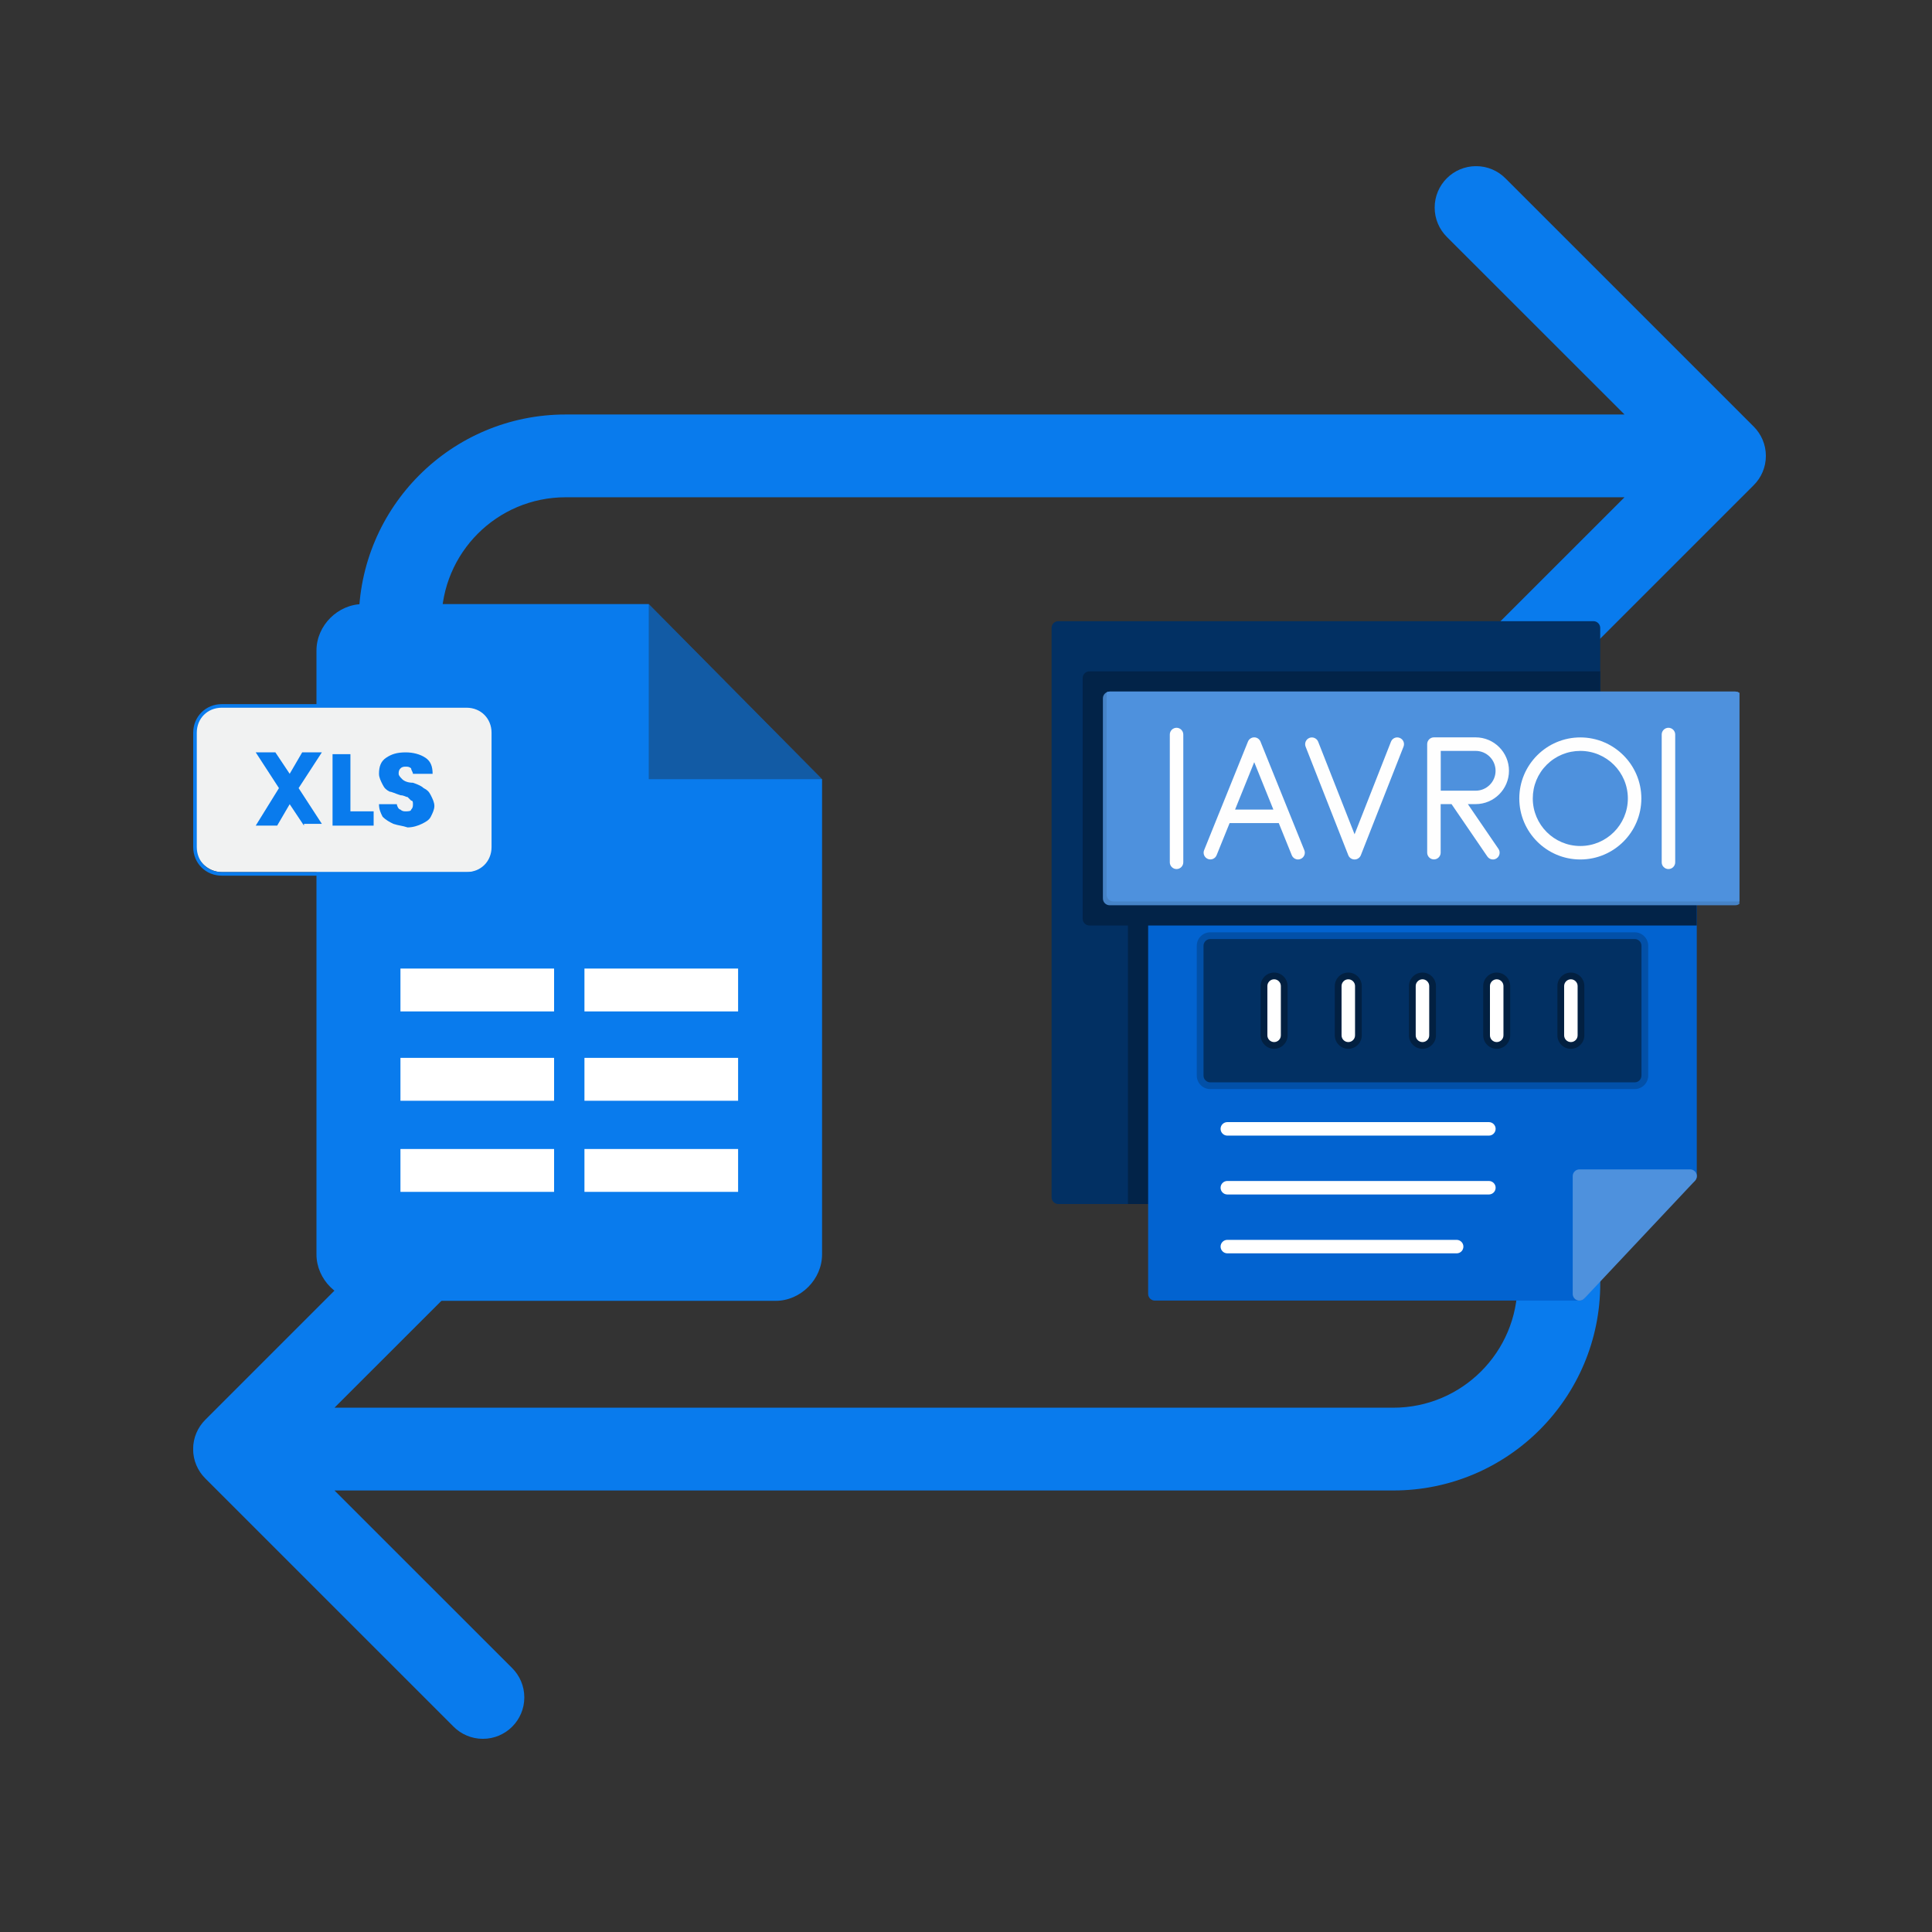
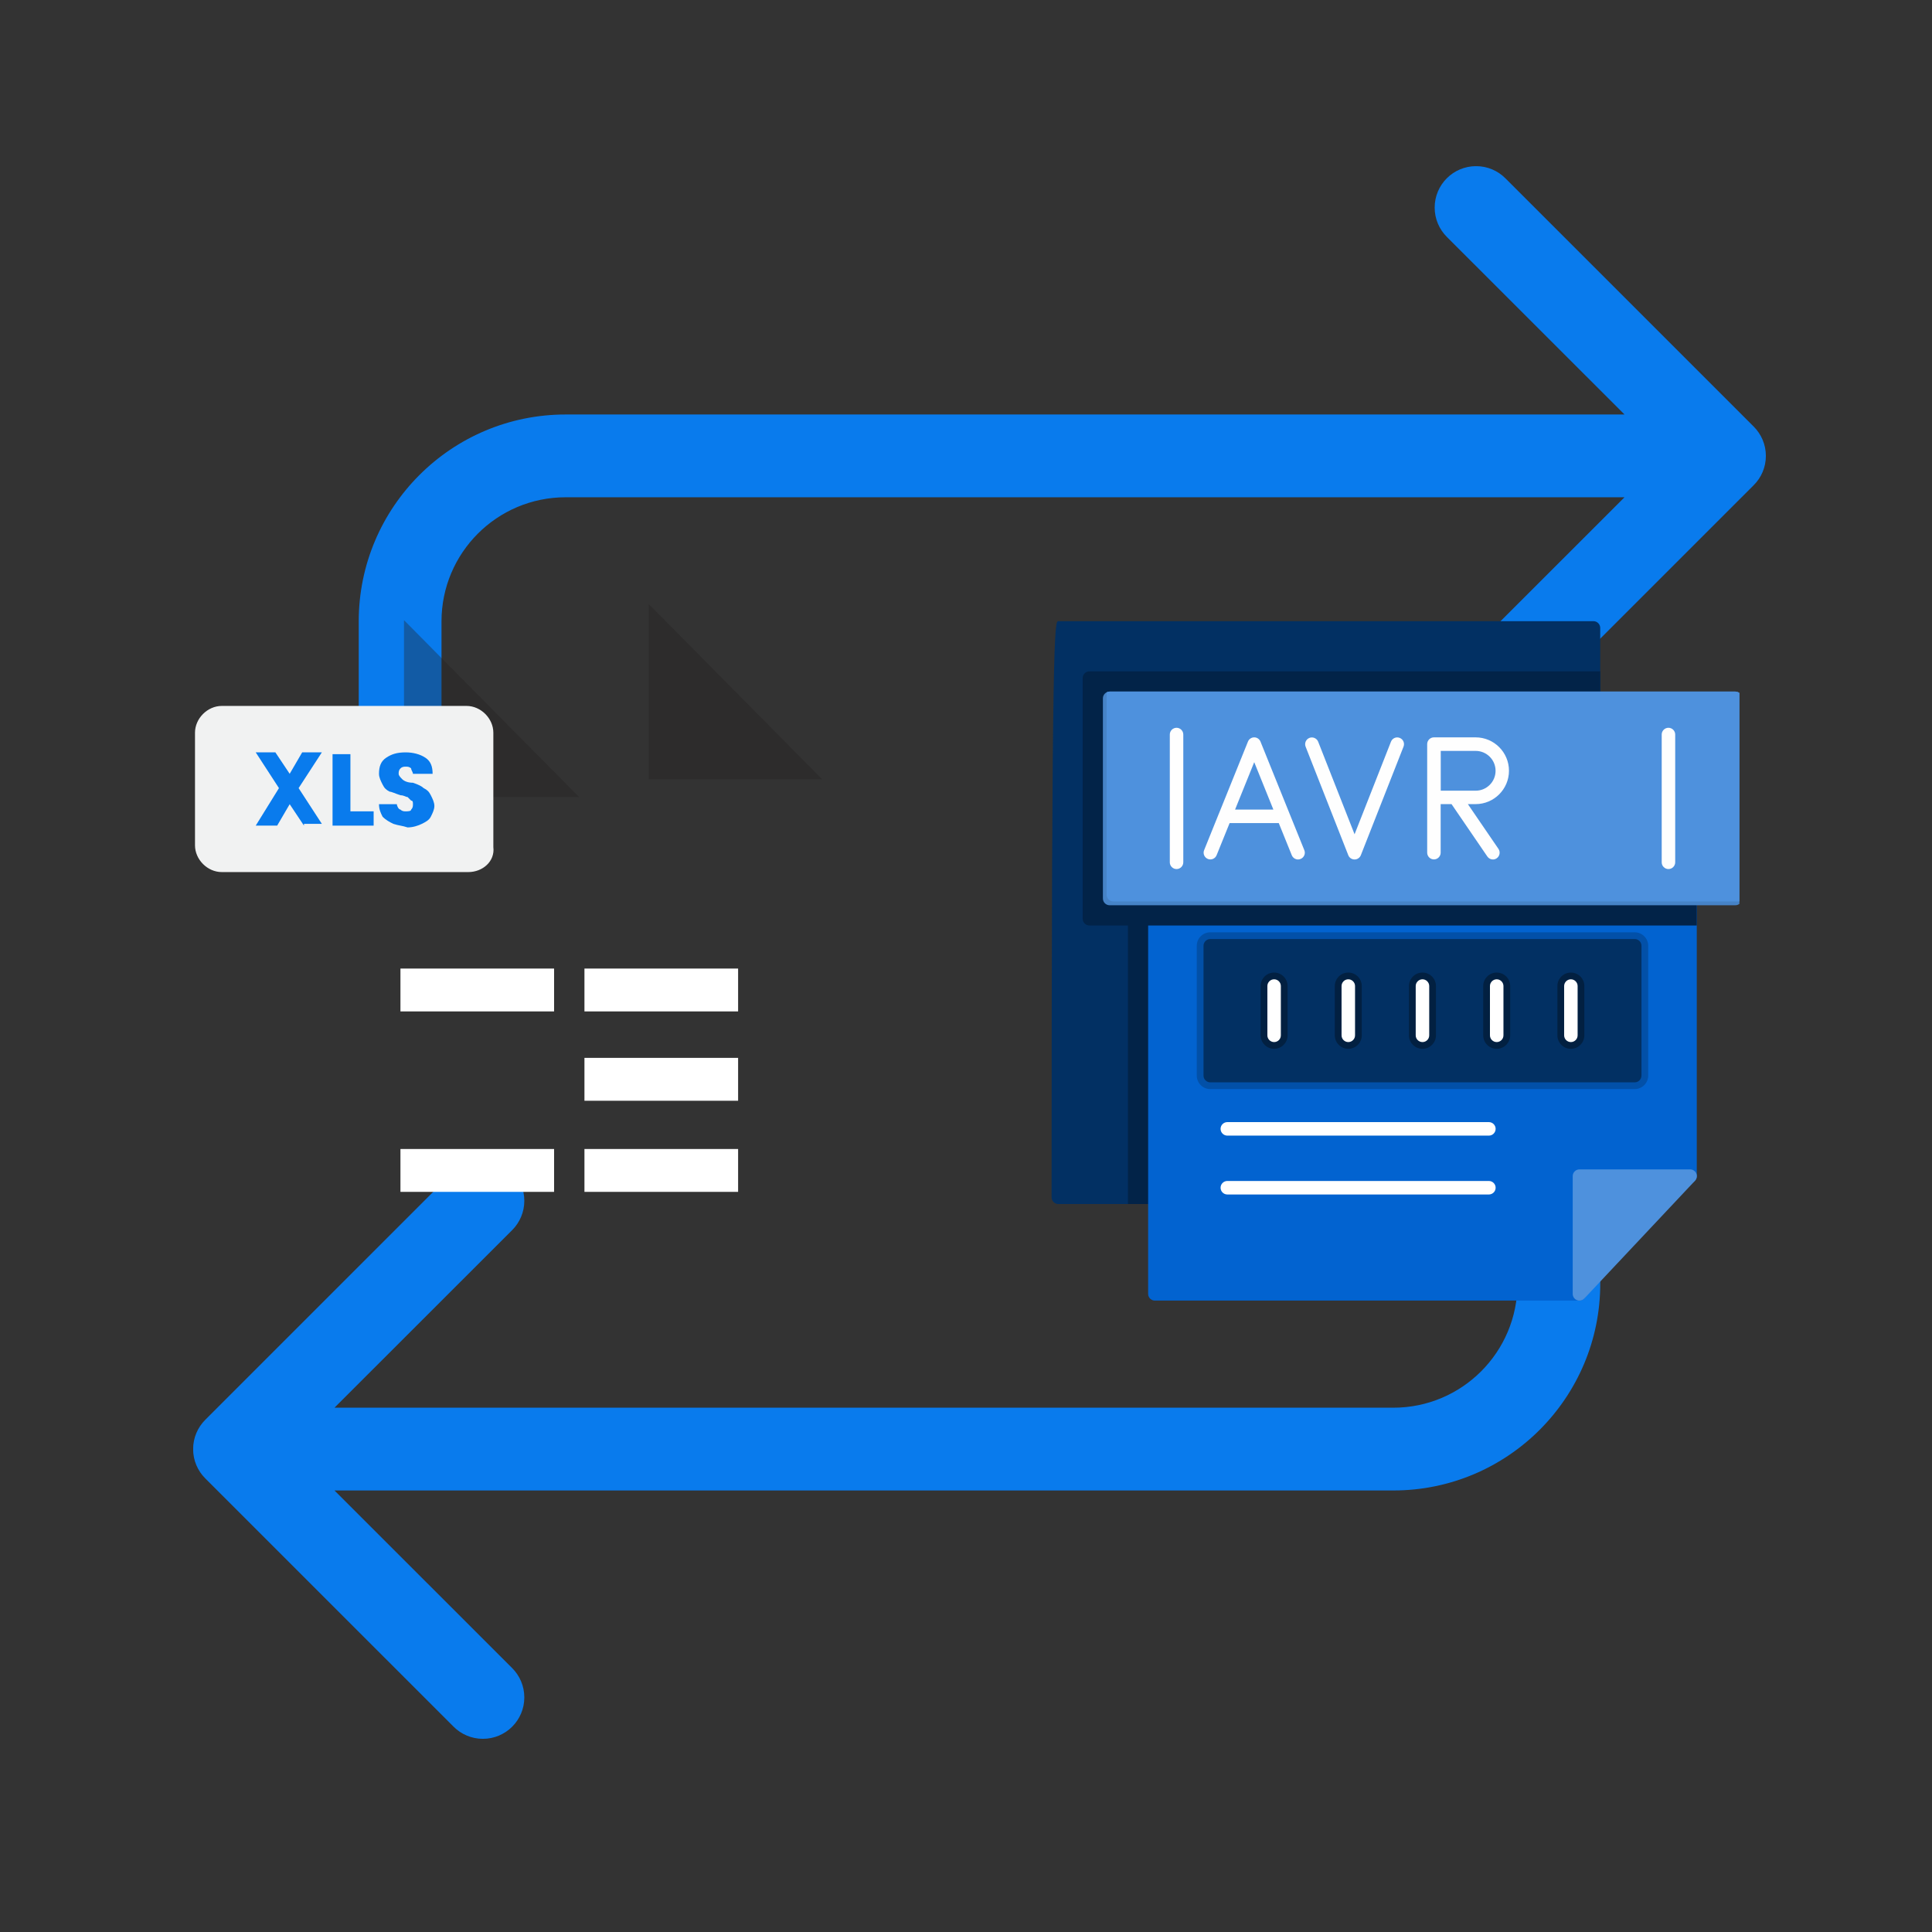
<svg xmlns="http://www.w3.org/2000/svg" width="500" zoomAndPan="magnify" viewBox="0 0 375 375" height="500" preserveAspectRatio="xMidYMid meet" version="1.0">
  <rect x="0" y="0" width="375" height="375" fill="#333333" stroke="none" />
  <defs>
    <filter x="0%" y="0%" width="100%" height="100%" id="fa5a2000de">
      <feColorMatrix values="0 0 0 0 1 0 0 0 0 1 0 0 0 0 1 0 0 0 1 0" color-interpolation-filters="sRGB" />
    </filter>
    <clipPath id="b0377fe4cf">
      <path d="M 37.5 32.258 L 342.75 32.258 L 342.75 337.508 L 37.5 337.508 Z M 37.5 32.258 " clip-rule="nonzero" />
    </clipPath>
    <mask id="dd2fe781a8">
      <g filter="url(#fa5a2000de)">
        <rect x="-37.5" width="450" fill="#000000" y="-37.5" height="450" fill-opacity="0.35" />
      </g>
    </mask>
    <clipPath id="73be1bb74b">
      <rect x="0" width="39" y="0" height="39" />
    </clipPath>
    <clipPath id="d03c853e37">
-       <path d="M 61 117 L 159.75 117 L 159.75 252.625 L 61 252.625 Z M 61 117 " clip-rule="nonzero" />
-     </clipPath>
+       </clipPath>
    <clipPath id="6892c1dad1">
      <path d="M 124 117 L 159.75 117 L 159.75 153 L 124 153 Z M 124 117 " clip-rule="nonzero" />
    </clipPath>
    <mask id="97cfe57d78">
      <g filter="url(#fa5a2000de)">
        <rect x="-37.5" width="450" fill="#000000" y="-37.5" height="450" fill-opacity="0.35" />
      </g>
    </mask>
    <clipPath id="5d5d5e6569">
      <path d="M 1 0.121 L 35.75 0.121 L 35.75 35 L 1 35 Z M 1 0.121 " clip-rule="nonzero" />
    </clipPath>
    <clipPath id="e08c94c7e1">
      <rect x="0" width="36" y="0" height="36" />
    </clipPath>
    <clipPath id="3ac944410e">
      <path d="M 37.5 137 L 96 137 L 96 170 L 37.5 170 Z M 37.5 137 " clip-rule="nonzero" />
    </clipPath>
    <clipPath id="e4dc89826d">
      <path d="M 37.5 136 L 97 136 L 97 170 L 37.5 170 Z M 37.5 136 " clip-rule="nonzero" />
    </clipPath>
    <clipPath id="f962633ff3">
      <path d="M 204.113 120 L 311 120 L 311 234 L 204.113 234 Z M 204.113 120 " clip-rule="nonzero" />
    </clipPath>
    <clipPath id="62c209e464">
      <path d="M 222 173 L 330 173 L 330 252.996 L 222 252.996 Z M 222 173 " clip-rule="nonzero" />
    </clipPath>
    <clipPath id="162670c685">
      <path d="M 214 134 L 337.613 134 L 337.613 176 L 214 176 Z M 214 134 " clip-rule="nonzero" />
    </clipPath>
    <clipPath id="7c2edaf9b8">
      <path d="M 214 134 L 337.613 134 L 337.613 175 L 214 175 Z M 214 134 " clip-rule="nonzero" />
    </clipPath>
    <clipPath id="1a3dca8b95">
      <path d="M 305 226 L 330 226 L 330 252.996 L 305 252.996 Z M 305 226 " clip-rule="nonzero" />
    </clipPath>
  </defs>
  <g clip-path="url(#b0377fe4cf)">
    <path fill="#097bed" d="M 340.395 82.801 C 341.848 84.254 342.754 86.262 342.754 88.484 C 342.754 90.711 341.855 92.719 340.395 94.172 L 292.195 142.367 C 290.742 143.824 288.727 144.723 286.512 144.723 C 282.066 144.723 278.469 141.125 278.469 136.684 C 278.469 134.465 279.371 132.449 280.824 130.996 L 315.316 96.52 L 109.793 96.52 C 96.484 96.52 85.695 107.305 85.695 120.617 L 85.695 152.746 C 85.695 157.18 82.098 160.781 77.664 160.781 C 73.23 160.781 69.629 157.18 69.629 152.746 L 69.629 120.617 C 69.629 98.438 87.617 80.453 109.793 80.453 L 315.316 80.453 L 280.824 45.977 C 279.371 44.523 278.469 42.508 278.469 40.289 C 278.469 35.848 282.066 32.25 286.512 32.25 C 288.727 32.25 290.742 33.148 292.195 34.605 Z M 302.574 208.977 C 298.141 208.977 294.543 212.574 294.543 217.008 L 294.543 249.137 C 294.543 262.449 283.754 273.234 270.445 273.234 L 64.922 273.234 L 99.414 238.762 C 100.867 237.305 101.77 235.289 101.77 233.074 C 101.77 228.629 98.172 225.031 93.727 225.031 C 91.512 225.031 89.496 225.934 88.043 227.387 L 39.844 275.582 C 38.391 277.035 37.484 279.043 37.484 281.27 C 37.484 283.492 38.383 285.5 39.844 286.957 L 88.043 335.152 C 89.496 336.605 91.512 337.504 93.727 337.504 C 98.172 337.504 101.77 333.906 101.77 329.465 C 101.77 327.246 100.867 325.23 99.414 323.777 L 64.922 289.301 L 270.445 289.301 C 292.621 289.301 310.609 271.316 310.609 249.137 L 310.609 217.008 C 310.609 212.574 307.008 208.977 302.574 208.977 Z M 302.574 208.977 " fill-opacity="1" fill-rule="nonzero" />
  </g>
  <g mask="url(#dd2fe781a8)">
    <g transform="matrix(1, 0, 0, 1, 75, 117)">
      <g clip-path="url(#73be1bb74b)">
        <path fill="#221f1f" d="M 3.418 3.375 L 3.418 37.707 L 37.402 37.707 " fill-opacity="1" fill-rule="nonzero" />
      </g>
    </g>
  </g>
  <g clip-path="url(#d03c853e37)">
    <path fill="#097bed" d="M 125.926 117.254 L 70.441 117.254 C 65.59 117.254 61.426 121.414 61.426 126.27 L 61.426 243.477 C 61.426 248.332 65.59 252.492 70.441 252.492 L 150.547 252.492 C 155.402 252.492 159.562 248.332 159.562 243.477 L 159.562 151.238 Z M 125.926 117.254 " fill-opacity="1" fill-rule="nonzero" />
  </g>
  <g clip-path="url(#6892c1dad1)">
    <g mask="url(#97cfe57d78)">
      <g transform="matrix(1, 0, 0, 1, 124, 117)">
        <g clip-path="url(#e08c94c7e1)">
          <g clip-path="url(#5d5d5e6569)">
            <path fill="#221f1f" d="M 1.926 0.254 L 1.926 34.238 L 35.562 34.238 " fill-opacity="1" fill-rule="nonzero" />
          </g>
        </g>
      </g>
    </g>
  </g>
  <g clip-path="url(#3ac944410e)">
    <path fill="#f1f2f2" d="M 90.902 169.27 L 43.047 169.27 C 40.273 169.27 37.848 166.844 37.848 164.066 L 37.848 142.223 C 37.848 139.449 40.273 137.02 43.047 137.02 L 90.555 137.02 C 93.328 137.02 95.758 139.449 95.758 142.223 L 95.758 164.414 C 96.105 167.188 93.676 169.27 90.902 169.27 Z M 90.902 169.27 " fill-opacity="1" fill-rule="nonzero" />
  </g>
  <g clip-path="url(#e4dc89826d)">
-     <path fill="#097bed" d="M 90.902 169.965 L 43.047 169.965 C 39.926 169.965 37.5 167.535 37.5 164.414 L 37.5 142.223 C 37.5 139.102 39.926 136.672 43.047 136.672 L 90.555 136.672 C 93.676 136.672 96.105 139.102 96.105 142.223 L 96.105 164.414 C 96.449 167.188 93.676 169.965 90.902 169.965 Z M 43.047 137.367 C 40.273 137.367 38.195 139.449 38.195 142.223 L 38.195 164.414 C 38.195 167.188 40.273 169.27 43.047 169.27 L 90.555 169.27 C 93.328 169.27 95.41 167.188 95.41 164.414 L 95.41 142.223 C 95.41 139.449 93.328 137.367 90.555 137.367 Z M 43.047 137.367 " fill-opacity="1" fill-rule="nonzero" />
-   </g>
+     </g>
  <path fill="#097bed" d="M 59 160.254 L 56.227 156.094 L 53.797 160.254 L 49.637 160.254 L 54.145 152.973 L 49.637 146.035 L 53.453 146.035 L 56.227 150.195 L 58.652 146.035 L 62.469 146.035 L 57.961 152.973 L 62.469 159.906 L 59 159.906 Z M 59 160.254 " fill-opacity="1" fill-rule="nonzero" />
  <path fill="#097bed" d="M 68.016 157.48 L 72.523 157.48 L 72.523 160.254 L 64.547 160.254 L 64.547 146.383 L 68.016 146.383 Z M 68.016 157.48 " fill-opacity="1" fill-rule="nonzero" />
  <path fill="#097bed" d="M 76.34 159.906 C 75.645 159.559 74.949 159.215 74.258 158.52 C 73.91 157.824 73.562 157.133 73.562 156.094 L 77.031 156.094 C 77.031 156.438 77.379 157.133 77.727 157.133 C 78.07 157.48 78.418 157.48 78.766 157.48 C 79.113 157.48 79.805 157.48 79.805 157.133 C 80.152 156.785 80.152 156.438 80.152 156.094 C 80.152 155.746 80.152 155.398 79.805 155.398 C 79.457 155.051 79.457 155.051 79.113 154.707 C 78.766 154.707 78.418 154.359 77.727 154.359 C 76.684 154.012 75.992 153.664 75.645 153.664 C 74.949 153.316 74.605 152.973 74.258 152.277 C 73.91 151.586 73.562 150.891 73.562 150.195 C 73.562 148.809 73.91 147.77 74.949 147.078 C 75.992 146.383 77.031 146.035 78.766 146.035 C 80.152 146.035 81.539 146.383 82.578 147.078 C 83.621 147.77 83.969 148.809 83.969 150.195 L 80.152 150.195 C 80.152 149.852 79.805 149.504 79.805 149.156 C 79.457 148.809 79.113 148.809 78.766 148.809 C 78.418 148.809 78.07 148.809 77.727 149.156 C 77.379 149.504 77.379 149.852 77.379 150.195 C 77.379 150.543 77.727 150.891 78.07 151.238 C 78.418 151.586 79.113 151.93 80.152 151.93 C 81.191 152.277 81.887 152.625 82.234 152.973 C 82.926 153.316 83.273 153.664 83.621 154.359 C 83.969 155.051 84.312 155.746 84.312 156.438 C 84.312 157.133 83.969 157.824 83.621 158.52 C 83.273 159.215 82.578 159.559 81.887 159.906 C 81.191 160.254 80.152 160.602 79.113 160.602 C 78.07 160.254 77.379 160.254 76.34 159.906 Z M 76.34 159.906 " fill-opacity="1" fill-rule="nonzero" />
  <path fill="#ffffff" d="M 77.727 187.996 L 107.547 187.996 L 107.547 196.316 L 77.727 196.316 Z M 77.727 187.996 " fill-opacity="1" fill-rule="nonzero" />
-   <path fill="#ffffff" d="M 77.727 205.332 L 107.547 205.332 L 107.547 213.656 L 77.727 213.656 Z M 77.727 205.332 " fill-opacity="1" fill-rule="nonzero" />
  <path fill="#ffffff" d="M 77.727 223.02 L 107.547 223.02 L 107.547 231.34 L 77.727 231.34 Z M 77.727 223.02 " fill-opacity="1" fill-rule="nonzero" />
  <path fill="#ffffff" d="M 113.441 187.996 L 143.266 187.996 L 143.266 196.316 L 113.441 196.316 Z M 113.441 187.996 " fill-opacity="1" fill-rule="nonzero" />
  <path fill="#ffffff" d="M 113.441 205.332 L 143.266 205.332 L 143.266 213.656 L 113.441 213.656 Z M 113.441 205.332 " fill-opacity="1" fill-rule="nonzero" />
  <path fill="#ffffff" d="M 113.441 223.02 L 143.266 223.02 L 143.266 231.34 L 113.441 231.34 Z M 113.441 223.02 " fill-opacity="1" fill-rule="nonzero" />
  <g clip-path="url(#f962633ff3)">
-     <path fill="#023063" d="M 224.164 233.703 L 205.422 233.703 C 204.703 233.703 204.113 233.117 204.113 232.395 L 204.113 121.879 C 204.113 121.16 204.703 120.57 205.422 120.57 L 309.293 120.57 C 310.012 120.57 310.602 121.16 310.602 121.879 L 310.602 135.543 C 310.602 136.262 310.012 136.852 309.293 136.852 L 216.691 136.852 L 216.691 173.094 L 224.164 173.094 C 224.887 173.094 225.473 173.684 225.473 174.402 L 225.473 232.395 C 225.473 233.117 224.887 233.703 224.164 233.703 Z M 224.164 233.703 " fill-opacity="1" fill-rule="evenodd" />
+     <path fill="#023063" d="M 224.164 233.703 L 205.422 233.703 C 204.703 233.703 204.113 233.117 204.113 232.395 C 204.113 121.16 204.703 120.57 205.422 120.57 L 309.293 120.57 C 310.012 120.57 310.602 121.16 310.602 121.879 L 310.602 135.543 C 310.602 136.262 310.012 136.852 309.293 136.852 L 216.691 136.852 L 216.691 173.094 L 224.164 173.094 C 224.887 173.094 225.473 173.684 225.473 174.402 L 225.473 232.395 C 225.473 233.117 224.887 233.703 224.164 233.703 Z M 224.164 233.703 " fill-opacity="1" fill-rule="evenodd" />
  </g>
  <path fill="#022348" d="M 224.164 233.703 L 218.93 233.703 L 218.93 174.402 C 218.93 173.949 218.988 173.512 219.098 173.094 L 224.164 173.094 C 224.887 173.094 225.473 173.684 225.473 174.402 L 225.473 232.395 C 225.473 233.117 224.887 233.703 224.164 233.703 Z M 224.164 233.703 " fill-opacity="1" fill-rule="evenodd" />
  <path fill="#022348" d="M 310.602 130.309 L 310.602 135.543 C 310.602 136.262 310.012 136.852 309.293 136.852 L 216.691 136.852 L 216.691 173.094 L 224.164 173.094 C 224.887 173.094 225.473 173.684 225.473 174.402 L 225.473 179.637 L 211.457 179.637 C 210.738 179.637 210.148 179.047 210.148 178.328 L 210.148 131.617 C 210.148 130.898 210.738 130.309 211.457 130.309 Z M 310.602 130.309 " fill-opacity="1" fill-rule="evenodd" />
  <g clip-path="url(#62c209e464)">
    <path fill="#0263d0" d="M 306.57 252.445 L 224.164 252.445 C 223.445 252.445 222.855 251.859 222.855 251.137 L 222.855 174.402 C 222.855 173.684 223.445 173.094 224.164 173.094 L 328.035 173.094 C 328.754 173.094 329.344 173.684 329.344 174.402 L 329.344 228.285 C 329.344 229.008 328.754 229.594 328.035 229.594 L 307.863 229.594 L 307.863 251.137 C 307.879 251.859 307.289 252.445 306.57 252.445 Z M 306.57 252.445 " fill-opacity="1" fill-rule="evenodd" />
  </g>
  <path fill="#022348" d="M 221.547 179.637 L 221.547 174.402 C 221.547 173.684 222.137 173.094 222.855 173.094 L 328.035 173.094 C 328.754 173.094 329.344 173.684 329.344 174.402 L 329.344 179.637 Z M 221.547 179.637 " fill-opacity="1" fill-rule="evenodd" />
  <g clip-path="url(#162670c685)">
    <path fill="#4683c7" d="M 336.828 175.711 L 215.383 175.711 C 214.664 175.711 214.074 175.121 214.074 174.402 L 214.074 135.543 C 214.074 134.824 214.664 134.234 215.383 134.234 L 336.828 134.234 C 337.547 134.234 338.137 134.824 338.137 135.543 L 338.137 174.402 C 338.137 175.121 337.547 175.711 336.828 175.711 Z M 336.828 175.711 " fill-opacity="1" fill-rule="evenodd" />
  </g>
  <g clip-path="url(#7c2edaf9b8)">
    <path fill="#4e91dd" d="M 214.875 134.336 C 215.031 134.27 215.203 134.234 215.383 134.234 L 336.828 134.234 C 337.547 134.234 338.137 134.824 338.137 135.543 L 338.137 174.402 C 338.137 174.566 338.105 174.723 338.051 174.867 C 337.895 174.934 337.723 174.969 337.543 174.969 L 216.098 174.969 C 215.379 174.969 214.789 174.379 214.789 173.66 L 214.789 134.801 C 214.789 134.637 214.82 134.48 214.875 134.336 Z M 214.875 134.336 " fill-opacity="1" fill-rule="evenodd" />
  </g>
  <g clip-path="url(#1a3dca8b95)">
    <path fill="#4e91dd" d="M 306.57 252.445 C 306.41 252.445 306.242 252.422 306.086 252.355 C 305.586 252.16 305.262 251.676 305.262 251.137 L 305.262 228.285 C 305.262 227.566 305.848 226.977 306.57 226.977 L 328.047 226.977 C 328.57 226.977 329.043 227.293 329.25 227.762 C 329.461 228.246 329.355 228.797 329.004 229.176 L 307.523 252.027 C 307.262 252.305 306.922 252.445 306.57 252.445 Z M 306.57 252.445 " fill-opacity="1" fill-rule="evenodd" />
  </g>
  <path fill="#0250a8" d="M 317.301 211.391 L 234.91 211.391 C 233.469 211.391 232.293 210.215 232.293 208.773 L 232.293 183.578 C 232.293 182.137 233.469 180.961 234.91 180.961 L 317.301 180.961 C 318.742 180.961 319.918 182.137 319.918 183.578 L 319.918 208.758 C 319.918 210.207 318.75 211.391 317.301 211.391 Z M 317.301 211.391 " fill-opacity="1" fill-rule="evenodd" />
  <path fill="#023063" d="M 317.301 210.082 L 234.91 210.082 C 234.191 210.082 233.602 209.492 233.602 208.773 L 233.602 183.578 C 233.602 182.855 234.191 182.27 234.91 182.27 L 317.301 182.27 C 318.02 182.27 318.609 182.855 318.609 183.578 L 318.609 208.758 C 318.609 209.492 318.02 210.082 317.301 210.082 Z M 317.301 210.082 " fill-opacity="1" fill-rule="evenodd" />
  <path fill="#022041" d="M 247.305 203.574 C 245.863 203.574 244.688 202.398 244.688 200.957 L 244.688 191.391 C 244.688 189.949 245.863 188.773 247.305 188.773 C 248.746 188.773 249.922 189.949 249.922 191.391 L 249.922 200.957 C 249.922 202.398 248.746 203.574 247.305 203.574 Z M 261.703 203.574 C 260.262 203.574 259.086 202.398 259.086 200.957 L 259.086 191.391 C 259.086 189.949 260.262 188.773 261.703 188.773 C 263.145 188.773 264.32 189.949 264.32 191.391 L 264.32 200.957 C 264.32 202.398 263.145 203.574 261.703 203.574 Z M 276.098 203.574 C 274.656 203.574 273.48 202.398 273.48 200.957 L 273.48 191.391 C 273.48 189.949 274.656 188.773 276.098 188.773 C 277.543 188.773 278.719 189.949 278.719 191.391 L 278.719 200.957 C 278.719 202.406 277.547 203.574 276.098 203.574 Z M 290.508 203.574 C 289.066 203.574 287.891 202.398 287.891 200.957 L 287.891 191.391 C 287.891 189.949 289.066 188.773 290.508 188.773 C 291.953 188.773 293.129 189.949 293.129 191.391 L 293.129 200.957 C 293.129 202.398 291.953 203.574 290.508 203.574 Z M 304.906 203.574 C 303.465 203.574 302.289 202.398 302.289 200.957 L 302.289 191.391 C 302.289 189.949 303.465 188.773 304.906 188.773 C 306.348 188.773 307.523 189.949 307.523 191.391 L 307.523 200.957 C 307.523 202.398 306.348 203.574 304.906 203.574 Z M 304.906 203.574 " fill-opacity="1" fill-rule="evenodd" />
  <path fill="#ffffff" d="M 247.305 202.266 C 246.586 202.266 245.996 201.68 245.996 200.957 L 245.996 191.391 C 245.996 190.672 246.586 190.082 247.305 190.082 C 248.027 190.082 248.613 190.672 248.613 191.391 L 248.613 200.957 C 248.613 201.68 248.027 202.266 247.305 202.266 Z M 247.305 202.266 " fill-opacity="1" fill-rule="evenodd" />
  <path fill="#ffffff" d="M 261.703 202.266 C 260.984 202.266 260.395 201.68 260.395 200.957 L 260.395 191.391 C 260.395 190.672 260.984 190.082 261.703 190.082 C 262.422 190.082 263.012 190.672 263.012 191.391 L 263.012 200.957 C 263.012 201.68 262.422 202.266 261.703 202.266 Z M 261.703 202.266 " fill-opacity="1" fill-rule="evenodd" />
  <path fill="#ffffff" d="M 276.102 202.266 C 275.379 202.266 274.789 201.68 274.789 200.957 L 274.789 191.391 C 274.789 190.672 275.379 190.082 276.102 190.082 C 276.82 190.082 277.41 190.672 277.41 191.391 L 277.41 200.957 C 277.41 201.68 276.832 202.266 276.102 202.266 Z M 276.102 202.266 " fill-opacity="1" fill-rule="evenodd" />
  <path fill="#ffffff" d="M 290.512 202.266 C 289.789 202.266 289.199 201.68 289.199 200.957 L 289.199 191.391 C 289.199 190.672 289.789 190.082 290.512 190.082 C 291.23 190.082 291.82 190.672 291.82 191.391 L 291.82 200.957 C 291.82 201.68 291.23 202.266 290.512 202.266 Z M 290.512 202.266 " fill-opacity="1" fill-rule="evenodd" />
  <path fill="#ffffff" d="M 304.906 202.266 C 304.188 202.266 303.598 201.68 303.598 200.957 L 303.598 191.391 C 303.598 190.672 304.188 190.082 304.906 190.082 C 305.625 190.082 306.215 190.672 306.215 191.391 L 306.215 200.957 C 306.215 201.68 305.625 202.266 304.906 202.266 Z M 304.906 202.266 " fill-opacity="1" fill-rule="evenodd" />
  <path fill="#ffffff" d="M 288.992 220.422 L 238.223 220.422 C 237.504 220.422 236.914 219.832 236.914 219.109 C 236.914 218.391 237.504 217.801 238.223 217.801 L 288.992 217.801 C 289.711 217.801 290.301 218.391 290.301 219.109 C 290.301 219.832 289.711 220.422 288.992 220.422 Z M 288.992 220.422 " fill-opacity="1" fill-rule="evenodd" />
  <path fill="#ffffff" d="M 288.992 231.848 L 238.223 231.848 C 237.504 231.848 236.914 231.258 236.914 230.539 C 236.914 229.816 237.504 229.227 238.223 229.227 L 288.992 229.227 C 289.711 229.227 290.301 229.816 290.301 230.539 C 290.301 231.258 289.711 231.848 288.992 231.848 Z M 288.992 231.848 " fill-opacity="1" fill-rule="evenodd" />
-   <path fill="#ffffff" d="M 282.75 243.273 L 238.223 243.273 C 237.504 243.273 236.914 242.684 236.914 241.965 C 236.914 241.242 237.504 240.656 238.223 240.656 L 282.734 240.656 C 283.453 240.656 284.043 241.242 284.043 241.965 C 284.043 242.684 283.469 243.273 282.75 243.273 Z M 282.75 243.273 " fill-opacity="1" fill-rule="evenodd" />
  <path fill="#fefefe" d="M 228.367 168.684 C 227.648 168.684 227.059 168.094 227.059 167.375 L 227.059 142.57 C 227.059 141.852 227.648 141.262 228.367 141.262 C 229.086 141.262 229.676 141.852 229.676 142.57 L 229.676 167.375 C 229.676 168.094 229.086 168.684 228.367 168.684 Z M 228.367 168.684 " fill-opacity="1" fill-rule="evenodd" />
  <path fill="#fefefe" d="M 323.844 168.684 C 323.125 168.684 322.535 168.094 322.535 167.375 L 322.535 142.57 C 322.535 141.852 323.125 141.262 323.844 141.262 C 324.566 141.262 325.156 141.852 325.156 142.57 L 325.156 167.375 C 325.156 168.094 324.566 168.684 323.844 168.684 Z M 323.844 168.684 " fill-opacity="1" fill-rule="evenodd" />
  <path fill="#fefefe" d="M 251.953 166.824 C 251.43 166.824 250.945 166.508 250.734 166 L 248.207 159.758 L 238.668 159.758 L 236.141 166 C 235.867 166.668 235.105 166.992 234.441 166.719 C 233.773 166.445 233.445 165.684 233.719 165.016 L 236.559 157.977 C 236.574 157.965 236.574 157.938 236.586 157.922 L 242.227 143.945 C 242.422 143.449 242.906 143.121 243.445 143.121 C 243.98 143.121 244.453 143.449 244.66 143.945 L 250.301 157.922 C 250.316 157.949 250.316 157.965 250.328 157.988 L 253.168 165.016 C 253.445 165.684 253.117 166.445 252.449 166.719 C 252.277 166.785 252.109 166.824 251.953 166.824 Z M 239.727 157.137 L 247.16 157.137 L 243.445 147.938 Z M 239.727 157.137 " fill-opacity="1" fill-rule="evenodd" />
  <path fill="#fefefe" d="M 262.922 166.824 C 262.383 166.824 261.898 166.496 261.703 166 L 253.418 144.926 C 253.156 144.258 253.484 143.5 254.152 143.227 C 254.82 142.965 255.578 143.293 255.852 143.957 L 262.922 161.93 L 269.988 143.957 C 270.25 143.293 271.008 142.949 271.688 143.227 C 272.355 143.488 272.695 144.246 272.422 144.926 L 264.137 166 C 263.941 166.496 263.457 166.824 262.922 166.824 Z M 262.922 166.824 " fill-opacity="1" fill-rule="evenodd" />
  <path fill="#fefefe" d="M 289.777 166.824 C 289.359 166.824 288.953 166.629 288.691 166.246 L 281.742 156.078 L 279.633 156.078 L 279.633 165.5 C 279.633 166.223 279.043 166.812 278.324 166.812 C 277.605 166.812 277.016 166.223 277.016 165.5 L 277.016 144.43 C 277.016 143.711 277.605 143.121 278.324 143.121 L 286.414 143.121 C 289.988 143.121 292.891 146.027 292.891 149.602 C 292.891 153.172 289.988 156.078 286.414 156.078 L 284.91 156.078 L 290.852 164.77 C 291.258 165.371 291.098 166.184 290.512 166.59 C 290.289 166.746 290.039 166.824 289.777 166.824 Z M 282.461 153.473 L 286.426 153.473 C 288.559 153.473 290.289 151.746 290.289 149.613 C 290.289 147.48 288.559 145.75 286.426 145.75 L 279.648 145.75 L 279.648 153.473 L 282.422 153.473 C 282.434 153.473 282.449 153.473 282.461 153.473 Z M 282.461 153.473 " fill-opacity="1" fill-rule="evenodd" />
-   <path fill="#fefefe" d="M 306.738 166.824 C 300.207 166.824 294.895 161.512 294.895 154.98 C 294.895 148.449 300.207 143.133 306.738 143.133 C 313.27 143.133 318.586 148.449 318.586 154.98 C 318.586 161.512 313.27 166.824 306.738 166.824 Z M 306.738 145.75 C 304.277 145.75 301.961 146.707 300.207 148.449 C 298.469 150.188 297.512 152.504 297.512 154.98 C 297.512 160.07 301.648 164.207 306.738 164.207 C 311.832 164.207 315.965 160.07 315.965 154.98 C 315.965 149.887 311.832 145.75 306.738 145.75 Z M 306.738 145.75 " fill-opacity="1" fill-rule="evenodd" />
</svg>